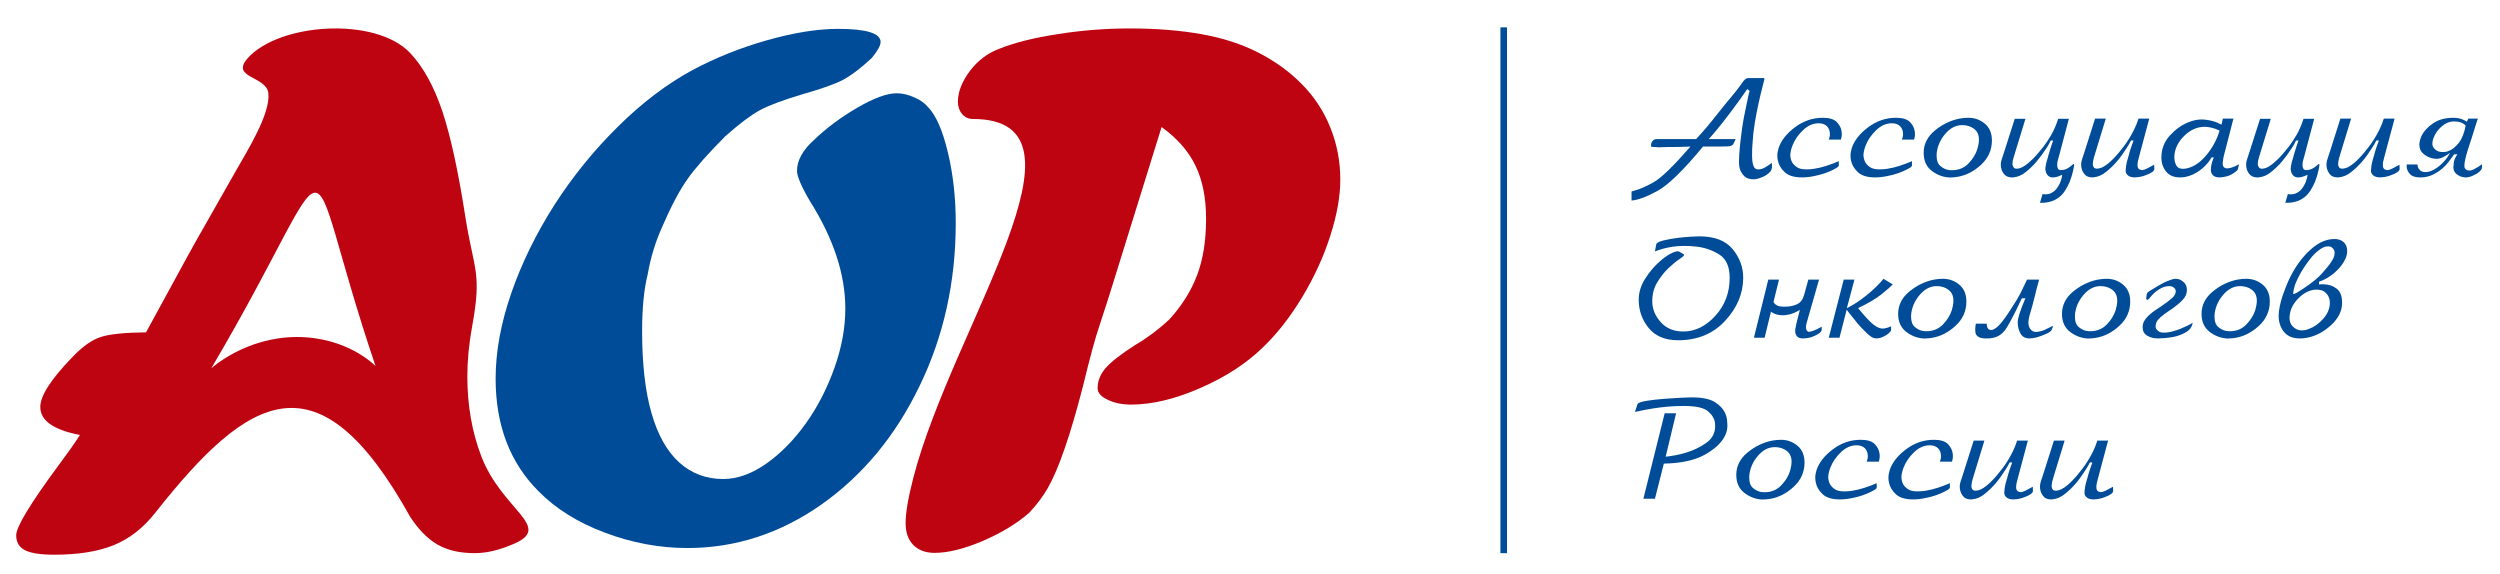
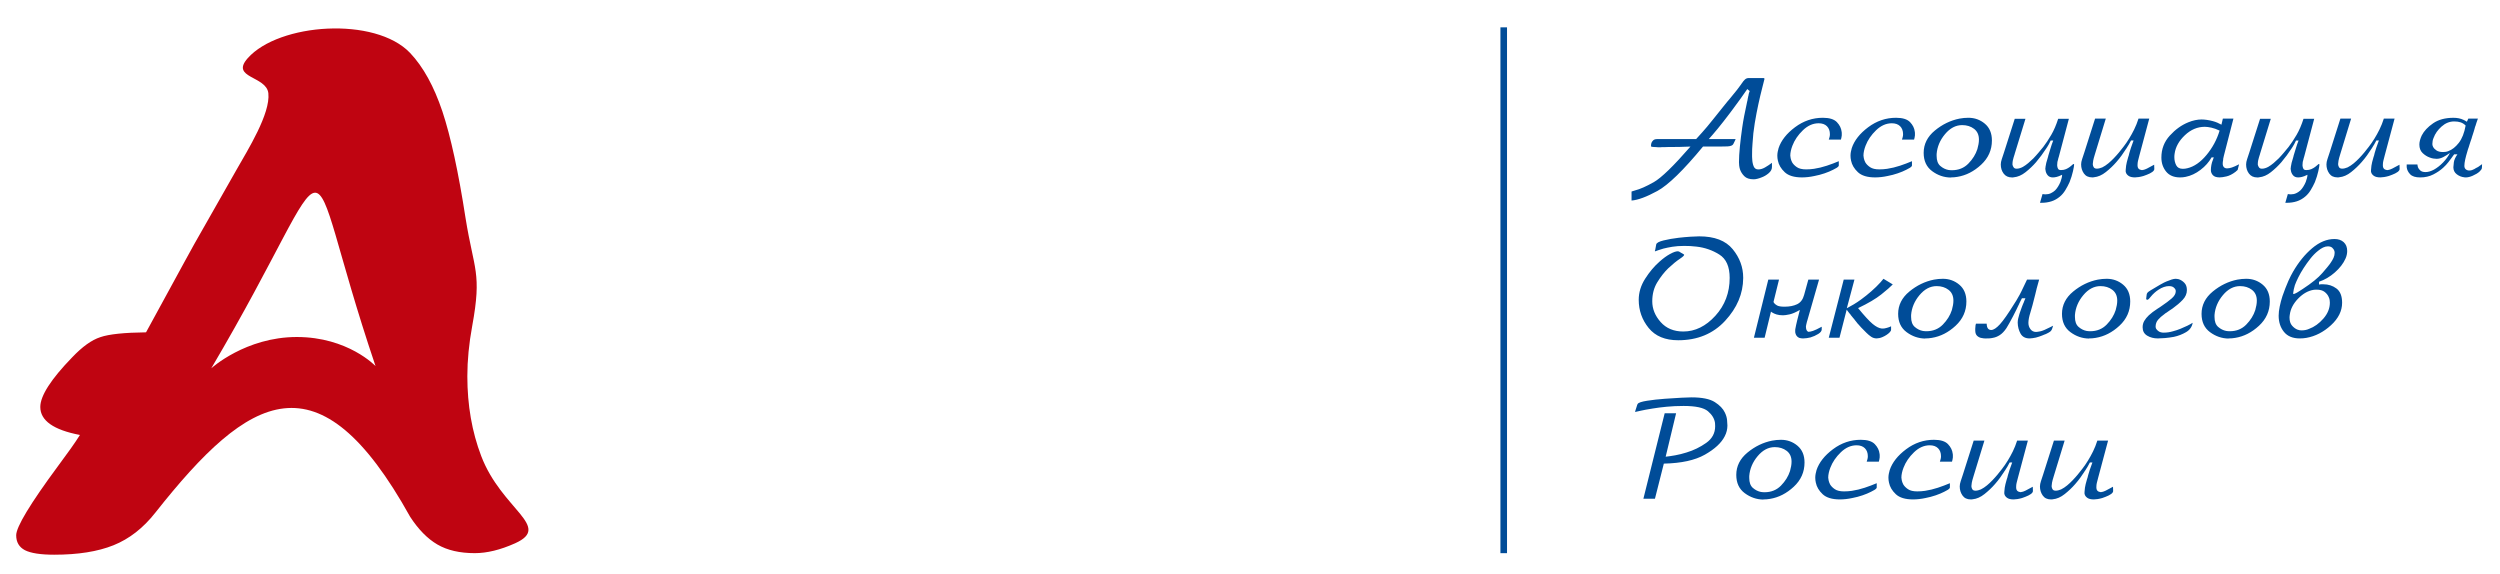
<svg xmlns="http://www.w3.org/2000/svg" version="1.1" id="_x2014_лой_1" x="0px" y="0px" viewBox="0 0 335.5 77" enable-background="new 0 0 335.5 77" xml:space="preserve">
  <g>
    <path fill-rule="evenodd" clip-rule="evenodd" fill="#004C98" d="M229.32,18.662h3.141c0.025,0,0.047,0,0.066,0   c0.019,0,0.041,0,0.066,0c0.025,0,0.051,0,0.076,0c0.025,0,0.044,0,0.057,0c0.025,0,0.047,0,0.066,0c0.019,0,0.035,0,0.047,0   c0.025,0,0.044,0,0.057,0c0.013,0,0.019,0.006,0.019,0.019c0,0.013-0.016,0.054-0.047,0.123c-0.032,0.069-0.117,0.243-0.255,0.52   c-0.088,0.189-0.347,0.297-0.776,0.322c-0.429,0.025-1.526,0.031-3.292,0.019c-2.624,3.179-4.664,5.165-6.121,5.96   c-1.457,0.795-2.614,1.224-3.472,1.287v-0.946c0-0.012,0-0.028,0-0.047c0-0.019,0-0.035,0-0.047c0,0,0-0.003,0-0.009   c0-0.006,0-0.016,0-0.028c0-0.013,0-0.022,0-0.028c0-0.006,0-0.016,0-0.028c0,0,0-0.003,0-0.01c0-0.006,0-0.016,0-0.028   c0,0,0-0.003,0-0.009c0-0.006,0-0.016,0-0.028c0,0,0.025-0.01,0.076-0.028c0.05-0.019,0.183-0.06,0.397-0.123   c0.656-0.164,1.492-0.533,2.507-1.107c1.015-0.574,2.658-2.167,4.929-4.778c-0.656,0.025-1.129,0.041-1.419,0.047   c-0.29,0.006-0.549,0.009-0.776,0.009c-0.038,0-0.076,0-0.113,0c-0.038,0-0.076,0-0.114,0c-0.126,0-0.268,0-0.426,0   c-0.158,0-0.344,0.006-0.558,0.019c-0.063,0-0.129,0-0.199,0c-0.069,0-0.136,0-0.198,0c-0.063,0.013-0.126,0.019-0.189,0.019   c-0.063,0-0.126,0-0.189,0c-0.038,0-0.073,0-0.104,0c-0.031,0-0.06,0-0.085,0c-0.025,0-0.054-0.003-0.085-0.009   c-0.032-0.006-0.066-0.009-0.104-0.009c-0.076,0-0.145-0.003-0.208-0.01c-0.063-0.006-0.12-0.009-0.17-0.009   c-0.126,0-0.218-0.009-0.274-0.028c-0.057-0.019-0.085-0.06-0.085-0.123c0-0.05,0.003-0.11,0.01-0.18   c0.006-0.069,0.022-0.142,0.047-0.218c0.05-0.126,0.132-0.243,0.246-0.35c0.114-0.107,0.29-0.161,0.53-0.161h5.222   c0.29-0.315,0.555-0.609,0.795-0.88c0.24-0.271,0.467-0.533,0.681-0.785c0.038-0.05,0.079-0.101,0.123-0.151   c0.044-0.05,0.085-0.101,0.123-0.151c0.164-0.202,0.331-0.407,0.501-0.615c0.17-0.208,0.35-0.432,0.539-0.672   c0.404-0.505,0.71-0.886,0.918-1.145c0.208-0.259,0.394-0.489,0.558-0.69c0,0,0.003-0.003,0.009-0.01   c0.006-0.006,0.01-0.009,0.01-0.009c0.076-0.088,0.151-0.177,0.227-0.265c0.076-0.088,0.158-0.189,0.246-0.303   c0.29-0.353,0.539-0.659,0.747-0.917c0.208-0.259,0.394-0.508,0.558-0.748c0.025-0.038,0.047-0.072,0.066-0.104   c0.019-0.031,0.041-0.06,0.066-0.085c0.101-0.164,0.224-0.315,0.369-0.454c0.145-0.139,0.318-0.208,0.52-0.208h1.608   c0.025,0,0.047,0,0.066,0c0.019,0,0.035,0,0.047,0c0.101,0,0.186,0,0.255,0c0.069,0,0.11,0.019,0.123,0.057   c0.013,0.012,0.019,0.031,0.019,0.057s-0.006,0.05-0.019,0.076c-0.038,0.177-0.136,0.565-0.293,1.164   c-0.158,0.599-0.331,1.334-0.52,2.205c-0.164,0.757-0.322,1.586-0.473,2.488c-0.151,0.902-0.252,1.819-0.303,2.753   c-0.025,0.252-0.041,0.498-0.047,0.738c-0.006,0.24-0.01,0.479-0.01,0.719c0,0.101,0,0.205,0,0.312   c0,0.107,0.007,0.211,0.019,0.312c0.013,0.353,0.076,0.672,0.189,0.956c0.113,0.284,0.321,0.426,0.624,0.426   c0.29,0,0.59-0.088,0.899-0.265c0.309-0.177,0.621-0.385,0.937-0.624v0.567c0,0.303-0.148,0.58-0.445,0.833   c-0.296,0.252-0.621,0.442-0.974,0.568c-0.189,0.076-0.375,0.136-0.558,0.18c-0.183,0.044-0.344,0.066-0.482,0.066   c-0.555,0-0.972-0.139-1.249-0.416s-0.473-0.587-0.587-0.927c-0.05-0.164-0.085-0.331-0.104-0.501   c-0.019-0.17-0.028-0.318-0.028-0.444c0-0.58,0.041-1.284,0.123-2.11c0.082-0.826,0.186-1.674,0.312-2.545   c0.076-0.53,0.164-1.053,0.265-1.571c0.101-0.517,0.202-1.003,0.303-1.457c0.038-0.177,0.066-0.316,0.085-0.416   c0.019-0.101,0.041-0.189,0.066-0.265c0,0,0-0.003,0-0.01c0-0.006,0-0.009,0-0.009c0-0.025,0.003-0.057,0.01-0.095   c0.006-0.038,0.016-0.076,0.028-0.113c0.012-0.05,0.022-0.098,0.028-0.142c0.006-0.044,0.016-0.091,0.028-0.142   c0.013-0.025,0.022-0.05,0.028-0.076c0.007-0.025,0.01-0.057,0.01-0.095c0.013-0.076,0.032-0.155,0.057-0.237   c0.025-0.082,0.057-0.173,0.095-0.274l-0.322-0.265c-0.265,0.391-0.571,0.826-0.917,1.306c-0.347,0.479-0.703,0.965-1.069,1.457   c-0.063,0.088-0.129,0.177-0.199,0.265c-0.069,0.088-0.135,0.177-0.198,0.265c-0.542,0.719-1.066,1.388-1.571,2.006   C230.026,17.861,229.623,18.334,229.32,18.662L229.32,18.662z M247.049,18.738h-1.627c0.038-0.113,0.073-0.23,0.104-0.35   c0.031-0.12,0.047-0.243,0.047-0.369c0-0.454-0.132-0.814-0.397-1.079c-0.265-0.265-0.637-0.397-1.116-0.397   c-0.757,0-1.46,0.312-2.11,0.937c-0.649,0.625-1.119,1.315-1.409,2.072c-0.088,0.227-0.158,0.454-0.208,0.681   c-0.05,0.227-0.076,0.442-0.076,0.643c0,0.063,0.016,0.18,0.047,0.35c0.031,0.17,0.098,0.356,0.199,0.558   c0.139,0.24,0.353,0.457,0.643,0.653c0.29,0.196,0.7,0.293,1.23,0.293c0.177,0,0.353-0.006,0.53-0.019   c0.177-0.013,0.353-0.031,0.53-0.057c0.58-0.088,1.154-0.227,1.722-0.416c0.568-0.189,1.104-0.391,1.608-0.606v0.549   c0,0.025-0.003,0.051-0.009,0.076c-0.007,0.025-0.022,0.05-0.047,0.076c-0.05,0.063-0.132,0.129-0.246,0.199   c-0.113,0.069-0.271,0.155-0.473,0.255c-0.315,0.164-0.694,0.322-1.135,0.473c-0.441,0.151-0.896,0.271-1.362,0.359   c-0.29,0.063-0.577,0.111-0.861,0.142c-0.284,0.031-0.552,0.047-0.804,0.047c-1.047,0-1.82-0.233-2.318-0.7   c-0.498-0.466-0.804-0.984-0.918-1.551c-0.025-0.114-0.044-0.224-0.057-0.331c-0.012-0.107-0.019-0.218-0.019-0.331   c0-0.164,0.016-0.334,0.047-0.511c0.032-0.177,0.073-0.347,0.123-0.511c0.341-1.022,1.075-1.955,2.204-2.8   c1.129-0.845,2.375-1.268,3.737-1.268c0.883,0,1.51,0.196,1.883,0.587c0.372,0.391,0.583,0.82,0.634,1.287   c0.013,0.051,0.019,0.098,0.019,0.142c0,0.044,0,0.091,0,0.142c0,0.038,0,0.073,0,0.104c0,0.032,0,0.066,0,0.104   c-0.013,0.101-0.028,0.198-0.047,0.293C247.096,18.558,247.074,18.65,247.049,18.738L247.049,18.738z M256.869,18.738h-1.627   c0.038-0.113,0.072-0.23,0.104-0.35c0.031-0.12,0.047-0.243,0.047-0.369c0-0.454-0.132-0.814-0.397-1.079   c-0.265-0.265-0.637-0.397-1.116-0.397c-0.757,0-1.46,0.312-2.11,0.937c-0.649,0.625-1.119,1.315-1.409,2.072   c-0.088,0.227-0.158,0.454-0.208,0.681c-0.05,0.227-0.076,0.442-0.076,0.643c0,0.063,0.016,0.18,0.047,0.35   c0.032,0.17,0.098,0.356,0.199,0.558c0.139,0.24,0.353,0.457,0.644,0.653c0.29,0.196,0.7,0.293,1.23,0.293   c0.177,0,0.353-0.006,0.53-0.019c0.177-0.013,0.353-0.031,0.53-0.057c0.58-0.088,1.154-0.227,1.722-0.416   c0.568-0.189,1.104-0.391,1.608-0.606v0.549c0,0.025-0.003,0.051-0.009,0.076c-0.007,0.025-0.022,0.05-0.047,0.076   c-0.051,0.063-0.132,0.129-0.246,0.199c-0.113,0.069-0.271,0.155-0.473,0.255c-0.315,0.164-0.694,0.322-1.135,0.473   c-0.441,0.151-0.896,0.271-1.362,0.359c-0.29,0.063-0.577,0.111-0.861,0.142c-0.284,0.031-0.552,0.047-0.804,0.047   c-1.047,0-1.82-0.233-2.318-0.7c-0.498-0.466-0.804-0.984-0.918-1.551c-0.025-0.114-0.044-0.224-0.057-0.331   c-0.012-0.107-0.019-0.218-0.019-0.331c0-0.164,0.016-0.334,0.047-0.511c0.032-0.177,0.072-0.347,0.123-0.511   c0.341-1.022,1.075-1.955,2.204-2.8c1.129-0.845,2.375-1.268,3.737-1.268c0.883,0,1.511,0.196,1.883,0.587   c0.372,0.391,0.583,0.82,0.634,1.287c0.013,0.051,0.019,0.098,0.019,0.142c0,0.044,0,0.091,0,0.142c0,0.038,0,0.073,0,0.104   c0,0.032,0,0.066,0,0.104c-0.013,0.101-0.028,0.198-0.047,0.293C256.916,18.558,256.894,18.65,256.869,18.738L256.869,18.738z    M261.789,23.827c-0.908-0.013-1.741-0.299-2.498-0.861c-0.757-0.561-1.135-1.378-1.135-2.45c0-1.173,0.501-2.173,1.504-2.999   c1.003-0.826,2.103-1.359,3.302-1.599c0.202-0.038,0.401-0.066,0.596-0.085c0.196-0.019,0.394-0.028,0.596-0.028   c0.845,0,1.583,0.265,2.214,0.795c0.63,0.53,0.946,1.28,0.946,2.252c0,1.274-0.483,2.359-1.447,3.254   c-0.965,0.896-2.028,1.438-3.188,1.627c-0.151,0.025-0.299,0.044-0.445,0.057c-0.145,0.013-0.293,0.019-0.445,0.019V23.827   L261.789,23.827z M261.94,22.844c0.896,0,1.634-0.296,2.214-0.889c0.58-0.593,0.984-1.243,1.211-1.949   c0.063-0.227,0.113-0.444,0.151-0.653c0.038-0.208,0.057-0.413,0.057-0.615c0-0.631-0.218-1.113-0.653-1.447   c-0.435-0.334-0.968-0.501-1.599-0.501c-0.858,0-1.624,0.404-2.299,1.211c-0.675,0.807-1.05,1.697-1.126,2.668   c0,0.051,0,0.098,0,0.142c0,0.044,0,0.085,0,0.123c0,0.605,0.164,1.05,0.492,1.334c0.328,0.284,0.687,0.463,1.079,0.539   c0.088,0.013,0.17,0.022,0.246,0.028C261.789,22.84,261.864,22.844,261.94,22.844L261.94,22.844z M277.644,15.937l-1.343,5.071   c-0.012,0.038-0.025,0.079-0.038,0.123c-0.013,0.044-0.025,0.085-0.038,0.123c0,0.025-0.006,0.054-0.019,0.085   c-0.013,0.031-0.019,0.06-0.019,0.085c-0.038,0.101-0.066,0.205-0.085,0.312c-0.019,0.107-0.028,0.236-0.028,0.388   c0,0.038,0,0.076,0,0.114c0,0.038,0.007,0.076,0.019,0.113c0.013,0.114,0.05,0.221,0.114,0.322   c0.063,0.101,0.189,0.151,0.379,0.151c0.252,0,0.473-0.041,0.662-0.123c0.189-0.082,0.359-0.18,0.511-0.293   c0.126-0.088,0.23-0.174,0.312-0.255c0.082-0.082,0.142-0.129,0.18-0.142c0,0,0.003,0,0.01,0c0.006,0,0.009,0,0.009,0   s0.003,0,0.01,0c0.006,0,0.009,0,0.009,0c0.025,0.012,0.041,0.025,0.047,0.038c0.006,0.013,0.009,0.032,0.009,0.057   c0,0.126-0.05,0.416-0.151,0.871c-0.101,0.454-0.252,0.94-0.454,1.457c-0.164,0.366-0.353,0.725-0.568,1.079   c-0.215,0.353-0.46,0.643-0.738,0.871c-0.341,0.29-0.716,0.501-1.126,0.634c-0.41,0.132-0.861,0.199-1.353,0.199   c-0.013,0-0.028,0-0.047,0c-0.019,0-0.035,0-0.047,0c-0.013,0-0.028,0-0.047,0c-0.019,0-0.035,0-0.047,0l0.34-1.173   c0.076,0.013,0.148,0.022,0.218,0.028c0.069,0.006,0.135,0.01,0.199,0.01c0.252,0,0.486-0.05,0.7-0.151   c0.214-0.101,0.404-0.227,0.567-0.378c0.139-0.139,0.271-0.309,0.397-0.511c0.126-0.202,0.233-0.41,0.322-0.624   c0.063-0.177,0.117-0.347,0.161-0.511c0.044-0.164,0.066-0.315,0.066-0.454c-0.303,0.151-0.552,0.249-0.747,0.293   c-0.196,0.044-0.362,0.066-0.501,0.066c-0.303,0-0.536-0.101-0.7-0.303c-0.164-0.202-0.258-0.435-0.284-0.7   c0-0.025-0.003-0.044-0.009-0.057c-0.006-0.013-0.01-0.031-0.01-0.057c0-0.013,0-0.029,0-0.047c0-0.019,0-0.035,0-0.047   c0-0.013,0-0.028,0-0.047c0-0.019,0.007-0.035,0.019-0.047c0-0.013,0-0.028,0-0.047c0-0.019,0-0.035,0-0.047   c0.025-0.177,0.06-0.36,0.104-0.549c0.044-0.189,0.111-0.416,0.199-0.681c0.013-0.038,0.022-0.073,0.028-0.104   c0.007-0.032,0.016-0.06,0.028-0.085c0-0.012,0-0.019,0-0.019s0-0.006,0-0.019c0.013-0.051,0.029-0.104,0.047-0.161   c0.019-0.057,0.041-0.129,0.066-0.217c0.063-0.189,0.135-0.426,0.217-0.71c0.082-0.284,0.199-0.621,0.35-1.012h-0.34   c-0.088,0.201-0.173,0.372-0.255,0.511c-0.082,0.139-0.161,0.271-0.237,0.397c-0.012,0.013-0.025,0.029-0.038,0.047   c-0.013,0.019-0.025,0.041-0.038,0.066c-0.025,0.038-0.053,0.079-0.085,0.123c-0.031,0.044-0.06,0.085-0.085,0.123   c-0.126,0.202-0.297,0.448-0.511,0.738c-0.214,0.29-0.454,0.593-0.719,0.908c-0.416,0.479-0.883,0.924-1.4,1.334   c-0.517,0.41-1.047,0.64-1.589,0.691c-0.038,0.013-0.079,0.019-0.123,0.019s-0.085,0-0.123,0c-0.479,0-0.848-0.17-1.107-0.511   c-0.258-0.341-0.388-0.751-0.388-1.23c0-0.215,0.044-0.451,0.132-0.709c0.088-0.259,0.189-0.565,0.303-0.918l1.438-4.503h1.438   l-1.457,4.749c0,0.013-0.003,0.028-0.009,0.047c-0.006,0.019-0.01,0.035-0.01,0.047c-0.013,0.013-0.019,0.022-0.019,0.028   c0,0.006,0,0.009,0,0.009c-0.013,0.038-0.025,0.079-0.038,0.123c-0.013,0.044-0.031,0.104-0.057,0.18   c-0.038,0.126-0.073,0.262-0.104,0.407c-0.031,0.145-0.047,0.293-0.047,0.445c0,0.025,0,0.047,0,0.066c0,0.019,0,0.041,0,0.066   c0.025,0.126,0.079,0.246,0.161,0.36c0.082,0.113,0.211,0.17,0.388,0.17c0.139,0,0.281-0.022,0.426-0.066   c0.145-0.044,0.287-0.104,0.426-0.18c0.24-0.139,0.479-0.309,0.719-0.511c0.24-0.202,0.467-0.41,0.681-0.624   c0.126-0.126,0.246-0.255,0.359-0.388c0.113-0.132,0.221-0.255,0.322-0.369c0.101-0.126,0.205-0.252,0.312-0.378   c0.107-0.126,0.218-0.259,0.331-0.397c0.366-0.479,0.725-1.022,1.079-1.627c0.353-0.605,0.662-1.325,0.927-2.157H277.644   L277.644,15.937z M288.429,15.919l-1.362,5.09c0,0.025-0.003,0.047-0.01,0.066c-0.006,0.019-0.016,0.041-0.028,0.066l0,0   c0,0,0,0.006,0,0.019c-0.038,0.139-0.076,0.287-0.113,0.444c-0.038,0.158-0.057,0.331-0.057,0.52c0,0.038,0,0.079,0,0.123   c0,0.044,0.007,0.091,0.019,0.142c0.013,0.088,0.054,0.173,0.123,0.255c0.069,0.082,0.18,0.135,0.331,0.161   c0.025,0.013,0.054,0.019,0.085,0.019c0.032,0,0.054,0,0.066,0c0.013,0,0.025,0,0.038,0c0.013,0,0.025-0.006,0.038-0.019   c0.013,0,0.022,0,0.028,0c0.006,0,0.016,0,0.028,0c0.139-0.025,0.306-0.085,0.501-0.18c0.196-0.095,0.52-0.268,0.975-0.521   l0.019,0.587c0,0.025-0.006,0.054-0.019,0.085c-0.013,0.031-0.025,0.06-0.038,0.085c-0.101,0.151-0.284,0.29-0.549,0.416   c-0.265,0.126-0.548,0.24-0.851,0.34c-0.215,0.063-0.423,0.111-0.625,0.142c-0.202,0.031-0.372,0.047-0.511,0.047   c-0.391,0-0.684-0.073-0.88-0.218c-0.196-0.145-0.312-0.306-0.35-0.483c-0.012-0.025-0.019-0.047-0.019-0.066   c0-0.019,0-0.041,0-0.066c0-0.013,0-0.031,0-0.057c0-0.025,0-0.057,0-0.095c0-0.126,0.019-0.322,0.057-0.587   c0.038-0.265,0.126-0.631,0.265-1.098c0.013-0.05,0.025-0.091,0.038-0.123c0.012-0.031,0.025-0.066,0.038-0.104   c0-0.013,0-0.022,0-0.028c0-0.006,0.006-0.016,0.019-0.028c0-0.038,0.009-0.082,0.028-0.132c0.019-0.051,0.035-0.114,0.047-0.189   c0.051-0.177,0.12-0.404,0.208-0.681c0.089-0.278,0.208-0.612,0.359-1.003h-0.34c-0.114,0.214-0.211,0.394-0.293,0.539   c-0.082,0.145-0.167,0.281-0.255,0.407c0,0.013-0.006,0.025-0.019,0.038c-0.012,0.013-0.019,0.025-0.019,0.038   c-0.038,0.038-0.069,0.079-0.095,0.123c-0.025,0.044-0.05,0.085-0.076,0.123c-0.126,0.202-0.293,0.448-0.501,0.738   c-0.208,0.29-0.445,0.587-0.71,0.889c-0.416,0.479-0.886,0.927-1.41,1.343c-0.523,0.417-1.056,0.65-1.599,0.7   c-0.038,0.013-0.079,0.019-0.123,0.019c-0.044,0-0.085,0-0.123,0c-0.492,0-0.861-0.177-1.107-0.53   c-0.246-0.353-0.369-0.757-0.369-1.211c0-0.215,0.044-0.451,0.132-0.709c0.088-0.259,0.189-0.565,0.303-0.918l1.438-4.522h1.438   l-1.457,4.768c-0.126,0.404-0.205,0.697-0.236,0.88c-0.031,0.183-0.047,0.319-0.047,0.407c0,0.025,0,0.047,0,0.066   c0,0.019,0,0.041,0,0.066c0.012,0.126,0.057,0.246,0.132,0.36c0.076,0.113,0.215,0.17,0.416,0.17c0.113,0,0.23-0.016,0.35-0.047   c0.12-0.032,0.243-0.072,0.369-0.123c0.277-0.139,0.549-0.319,0.813-0.539c0.265-0.221,0.511-0.451,0.738-0.691   c0.126-0.126,0.243-0.252,0.35-0.378c0.107-0.126,0.211-0.246,0.312-0.36c0.164-0.202,0.372-0.464,0.624-0.785   c0.252-0.322,0.511-0.697,0.776-1.126c0.227-0.366,0.451-0.773,0.672-1.22c0.221-0.448,0.413-0.93,0.577-1.448H288.429   L288.429,15.919z M299.725,15.919l-1.305,5.071c0,0.025-0.003,0.054-0.01,0.085c-0.006,0.031-0.016,0.06-0.028,0.085   c-0.013,0.05-0.022,0.101-0.028,0.151c-0.006,0.05-0.009,0.101-0.009,0.151c-0.025,0.101-0.041,0.195-0.047,0.284   c-0.006,0.088-0.009,0.164-0.009,0.227c0,0.189,0.05,0.341,0.151,0.454c0.101,0.114,0.246,0.17,0.435,0.17   c0.189,0,0.407-0.041,0.653-0.123c0.246-0.082,0.564-0.224,0.955-0.426l-0.189,0.757c-0.051,0.051-0.101,0.095-0.151,0.132   c-0.05,0.038-0.101,0.082-0.151,0.133c-0.417,0.315-0.817,0.517-1.202,0.606c-0.385,0.088-0.691,0.132-0.918,0.132   c-0.416,0-0.716-0.098-0.899-0.293c-0.183-0.196-0.274-0.426-0.274-0.69c0-0.215,0.022-0.442,0.066-0.681   c0.044-0.24,0.117-0.479,0.218-0.719c0.013-0.05,0.028-0.101,0.047-0.151c0.019-0.051,0.041-0.101,0.066-0.151h-0.303   c-0.353,0.631-0.848,1.189-1.485,1.675c-0.637,0.486-1.303,0.798-1.996,0.937c-0.126,0.025-0.249,0.044-0.369,0.057   c-0.12,0.013-0.243,0.019-0.369,0.019c-0.832,0-1.46-0.262-1.883-0.785c-0.423-0.524-0.634-1.151-0.634-1.883   c0-1.135,0.375-2.116,1.126-2.942c0.751-0.826,1.58-1.422,2.488-1.788c0.303-0.126,0.605-0.221,0.908-0.284   c0.303-0.063,0.593-0.095,0.87-0.095c0.215,0,0.454,0.019,0.719,0.057c0.265,0.038,0.536,0.095,0.813,0.17   c0.189,0.05,0.382,0.117,0.577,0.199c0.195,0.082,0.382,0.174,0.558,0.274l0.189-0.814H299.725L299.725,15.919z M297.871,17.527   c-0.391-0.189-0.76-0.322-1.107-0.397c-0.347-0.076-0.64-0.113-0.88-0.113c-0.984,0-1.873,0.375-2.668,1.126   c-0.795,0.751-1.255,1.574-1.381,2.469c-0.013,0.076-0.022,0.148-0.028,0.218c-0.006,0.069-0.009,0.142-0.009,0.217   c0,0.013,0,0.022,0,0.029c0,0.006,0,0.016,0,0.028c0,0.391,0.082,0.747,0.246,1.069c0.164,0.322,0.461,0.482,0.889,0.482   c0.101,0,0.202-0.006,0.303-0.019c0.101-0.012,0.202-0.031,0.303-0.057c0.908-0.214,1.766-0.807,2.573-1.778   C296.918,19.829,297.505,18.738,297.871,17.527z" />
    <path fill-rule="evenodd" clip-rule="evenodd" fill="#004C98" d="M310.567,15.937l-1.343,5.071   c-0.012,0.038-0.025,0.079-0.038,0.123c-0.013,0.044-0.025,0.085-0.038,0.123c0,0.025-0.006,0.054-0.019,0.085   c-0.013,0.031-0.019,0.06-0.019,0.085c-0.038,0.101-0.066,0.205-0.085,0.312c-0.019,0.107-0.028,0.236-0.028,0.388   c0,0.038,0,0.076,0,0.114c0,0.038,0.007,0.076,0.019,0.113c0.013,0.114,0.05,0.221,0.114,0.322   c0.063,0.101,0.189,0.151,0.378,0.151c0.252,0,0.473-0.041,0.662-0.123c0.189-0.082,0.359-0.18,0.511-0.293   c0.126-0.088,0.23-0.174,0.312-0.255c0.082-0.082,0.142-0.129,0.18-0.142c0,0,0.003,0,0.01,0c0.006,0,0.009,0,0.009,0   s0.003,0,0.01,0c0.006,0,0.009,0,0.009,0c0.025,0.012,0.041,0.025,0.047,0.038c0.006,0.013,0.009,0.032,0.009,0.057   c0,0.126-0.05,0.416-0.151,0.871c-0.101,0.454-0.252,0.94-0.454,1.457c-0.164,0.366-0.353,0.725-0.568,1.079   c-0.215,0.353-0.46,0.643-0.738,0.871c-0.341,0.29-0.716,0.501-1.126,0.634c-0.41,0.132-0.861,0.199-1.353,0.199   c-0.012,0-0.028,0-0.047,0c-0.019,0-0.035,0-0.047,0c-0.013,0-0.028,0-0.047,0s-0.035,0-0.047,0l0.34-1.173   c0.076,0.013,0.148,0.022,0.218,0.028c0.069,0.006,0.135,0.01,0.199,0.01c0.252,0,0.486-0.05,0.7-0.151   c0.214-0.101,0.404-0.227,0.568-0.378c0.139-0.139,0.271-0.309,0.397-0.511c0.126-0.202,0.233-0.41,0.322-0.624   c0.063-0.177,0.117-0.347,0.161-0.511c0.044-0.164,0.066-0.315,0.066-0.454c-0.303,0.151-0.552,0.249-0.747,0.293   c-0.196,0.044-0.363,0.066-0.501,0.066c-0.303,0-0.536-0.101-0.7-0.303c-0.164-0.202-0.259-0.435-0.284-0.7   c0-0.025-0.003-0.044-0.009-0.057c-0.006-0.013-0.01-0.031-0.01-0.057c0-0.013,0-0.029,0-0.047c0-0.019,0-0.035,0-0.047   c0-0.013,0-0.028,0-0.047c0-0.019,0.007-0.035,0.019-0.047c0-0.013,0-0.028,0-0.047c0-0.019,0-0.035,0-0.047   c0.025-0.177,0.06-0.36,0.104-0.549c0.044-0.189,0.111-0.416,0.199-0.681c0.013-0.038,0.022-0.073,0.028-0.104   c0.007-0.032,0.016-0.06,0.028-0.085c0-0.012,0-0.019,0-0.019s0-0.006,0-0.019c0.013-0.051,0.029-0.104,0.047-0.161   c0.019-0.057,0.041-0.129,0.066-0.217c0.063-0.189,0.135-0.426,0.217-0.71c0.082-0.284,0.199-0.621,0.35-1.012h-0.34   c-0.089,0.201-0.173,0.372-0.255,0.511c-0.082,0.139-0.161,0.271-0.237,0.397c-0.012,0.013-0.025,0.029-0.038,0.047   c-0.013,0.019-0.025,0.041-0.038,0.066c-0.025,0.038-0.054,0.079-0.085,0.123c-0.031,0.044-0.06,0.085-0.085,0.123   c-0.126,0.202-0.297,0.448-0.511,0.738c-0.214,0.29-0.454,0.593-0.719,0.908c-0.416,0.479-0.883,0.924-1.4,1.334   c-0.517,0.41-1.047,0.64-1.589,0.691c-0.038,0.013-0.079,0.019-0.123,0.019s-0.085,0-0.123,0c-0.479,0-0.848-0.17-1.107-0.511   c-0.259-0.341-0.388-0.751-0.388-1.23c0-0.215,0.044-0.451,0.132-0.709c0.088-0.259,0.189-0.565,0.303-0.918l1.438-4.503h1.438   l-1.457,4.749c0,0.013-0.003,0.028-0.009,0.047c-0.006,0.019-0.01,0.035-0.01,0.047c-0.013,0.013-0.019,0.022-0.019,0.028   c0,0.006,0,0.009,0,0.009c-0.013,0.038-0.025,0.079-0.038,0.123c-0.012,0.044-0.031,0.104-0.057,0.18   c-0.038,0.126-0.073,0.262-0.104,0.407c-0.031,0.145-0.047,0.293-0.047,0.445c0,0.025,0,0.047,0,0.066c0,0.019,0,0.041,0,0.066   c0.025,0.126,0.079,0.246,0.161,0.36c0.082,0.113,0.211,0.17,0.388,0.17c0.139,0,0.281-0.022,0.426-0.066   c0.145-0.044,0.287-0.104,0.426-0.18c0.24-0.139,0.479-0.309,0.719-0.511c0.24-0.202,0.467-0.41,0.681-0.624   c0.126-0.126,0.246-0.255,0.359-0.388c0.113-0.132,0.221-0.255,0.322-0.369c0.101-0.126,0.205-0.252,0.312-0.378   c0.107-0.126,0.218-0.259,0.331-0.397c0.366-0.479,0.725-1.022,1.079-1.627c0.353-0.605,0.662-1.325,0.927-2.157H310.567   L310.567,15.937z M321.352,15.919l-1.362,5.09c0,0.025-0.003,0.047-0.01,0.066c-0.006,0.019-0.016,0.041-0.028,0.066l0,0   c0,0,0,0.006,0,0.019c-0.038,0.139-0.076,0.287-0.113,0.444c-0.038,0.158-0.057,0.331-0.057,0.52c0,0.038,0,0.079,0,0.123   c0,0.044,0.007,0.091,0.019,0.142c0.013,0.088,0.053,0.173,0.123,0.255c0.069,0.082,0.18,0.135,0.331,0.161   c0.025,0.013,0.053,0.019,0.085,0.019c0.032,0,0.054,0,0.066,0c0.013,0,0.025,0,0.038,0c0.012,0,0.025-0.006,0.038-0.019   c0.013,0,0.022,0,0.028,0c0.006,0,0.016,0,0.028,0c0.139-0.025,0.306-0.085,0.501-0.18c0.196-0.095,0.52-0.268,0.974-0.521   l0.019,0.587c0,0.025-0.006,0.054-0.019,0.085c-0.013,0.031-0.025,0.06-0.038,0.085c-0.101,0.151-0.284,0.29-0.549,0.416   c-0.265,0.126-0.548,0.24-0.851,0.34c-0.215,0.063-0.423,0.111-0.625,0.142c-0.202,0.031-0.372,0.047-0.511,0.047   c-0.391,0-0.684-0.073-0.88-0.218c-0.196-0.145-0.312-0.306-0.35-0.483c-0.012-0.025-0.019-0.047-0.019-0.066   c0-0.019,0-0.041,0-0.066c0-0.013,0-0.031,0-0.057c0-0.025,0-0.057,0-0.095c0-0.126,0.019-0.322,0.057-0.587   c0.038-0.265,0.126-0.631,0.265-1.098c0.013-0.05,0.025-0.091,0.038-0.123c0.013-0.031,0.025-0.066,0.038-0.104   c0-0.013,0-0.022,0-0.028c0-0.006,0.006-0.016,0.019-0.028c0-0.038,0.009-0.082,0.028-0.132c0.019-0.051,0.035-0.114,0.047-0.189   c0.05-0.177,0.12-0.404,0.208-0.681c0.089-0.278,0.208-0.612,0.36-1.003h-0.341c-0.114,0.214-0.211,0.394-0.293,0.539   c-0.082,0.145-0.167,0.281-0.255,0.407c0,0.013-0.006,0.025-0.019,0.038c-0.012,0.013-0.019,0.025-0.019,0.038   c-0.038,0.038-0.069,0.079-0.095,0.123c-0.025,0.044-0.051,0.085-0.076,0.123c-0.126,0.202-0.293,0.448-0.501,0.738   c-0.208,0.29-0.445,0.587-0.71,0.889c-0.416,0.479-0.886,0.927-1.41,1.343c-0.523,0.417-1.056,0.65-1.599,0.7   c-0.038,0.013-0.079,0.019-0.123,0.019c-0.044,0-0.085,0-0.123,0c-0.492,0-0.861-0.177-1.107-0.53   c-0.246-0.353-0.369-0.757-0.369-1.211c0-0.215,0.044-0.451,0.132-0.709c0.088-0.259,0.189-0.565,0.303-0.918l1.438-4.522h1.438   l-1.457,4.768c-0.126,0.404-0.205,0.697-0.236,0.88c-0.031,0.183-0.047,0.319-0.047,0.407c0,0.025,0,0.047,0,0.066   c0,0.019,0,0.041,0,0.066c0.012,0.126,0.057,0.246,0.132,0.36c0.076,0.113,0.215,0.17,0.416,0.17c0.113,0,0.23-0.016,0.35-0.047   c0.12-0.032,0.243-0.072,0.369-0.123c0.277-0.139,0.549-0.319,0.814-0.539c0.265-0.221,0.511-0.451,0.738-0.691   c0.126-0.126,0.243-0.252,0.35-0.378c0.107-0.126,0.211-0.246,0.312-0.36c0.164-0.202,0.372-0.464,0.624-0.785   c0.252-0.322,0.511-0.697,0.776-1.126c0.227-0.366,0.451-0.773,0.672-1.22c0.22-0.448,0.413-0.93,0.577-1.448H321.352   L321.352,15.919z M331.247,15.919h1.287c-0.076,0.214-0.139,0.394-0.189,0.539c-0.05,0.145-0.094,0.287-0.132,0.426   c-0.013,0.025-0.022,0.047-0.028,0.066c-0.006,0.019-0.016,0.041-0.028,0.066c-0.025,0.088-0.05,0.183-0.076,0.284   c-0.025,0.101-0.057,0.208-0.095,0.322c-0.063,0.189-0.113,0.347-0.151,0.473c-0.038,0.126-0.076,0.24-0.113,0.341   c0,0.013,0,0.019,0,0.019s0,0.006,0,0.019c-0.025,0.076-0.054,0.158-0.085,0.246c-0.032,0.088-0.066,0.189-0.104,0.303   c-0.038,0.114-0.076,0.23-0.113,0.35c-0.038,0.12-0.076,0.243-0.114,0.369c-0.038,0.101-0.073,0.199-0.104,0.293   c-0.031,0.095-0.06,0.192-0.085,0.293c-0.114,0.366-0.208,0.719-0.284,1.06c-0.076,0.34-0.114,0.631-0.114,0.87   c0,0.202,0.063,0.356,0.189,0.464c0.126,0.107,0.284,0.161,0.473,0.161c0.126,0,0.246-0.019,0.36-0.057   c0.113-0.038,0.214-0.082,0.303-0.132c0.025-0.013,0.047-0.025,0.066-0.038c0.019-0.012,0.035-0.025,0.047-0.038   c0.013-0.013,0.025-0.019,0.038-0.019c0.013,0,0.025-0.006,0.038-0.019c0,0,0.003,0,0.009,0c0.007,0,0.016-0.006,0.028-0.019   c0.013,0,0.025-0.006,0.038-0.019c0.013-0.013,0.031-0.025,0.057-0.038c0.038-0.013,0.066-0.025,0.085-0.038   c0.019-0.013,0.041-0.025,0.066-0.038c0.013,0,0.022-0.003,0.028-0.009c0.007-0.007,0.01-0.01,0.01-0.01   c0.038-0.025,0.076-0.051,0.113-0.076c0.038-0.025,0.089-0.063,0.151-0.113c0.025-0.013,0.047-0.025,0.066-0.038   c0.019-0.012,0.035-0.025,0.047-0.038c0,0,0.003-0.003,0.009-0.01c0.006-0.006,0.016-0.009,0.028-0.009   c0.013-0.012,0.031-0.028,0.057-0.047c0.025-0.019,0.05-0.041,0.076-0.066c0,0.025-0.003,0.047-0.009,0.066   c-0.006,0.019-0.009,0.041-0.009,0.066c0,0.012,0,0.025,0,0.038c0,0.013,0,0.025,0,0.038c0,0.038,0,0.082,0,0.132   c0,0.05-0.007,0.126-0.019,0.227c-0.013,0.063-0.044,0.129-0.095,0.199c-0.051,0.069-0.113,0.142-0.189,0.218   c-0.114,0.113-0.255,0.221-0.426,0.321c-0.17,0.101-0.344,0.189-0.52,0.265c-0.164,0.076-0.328,0.132-0.492,0.17   c-0.164,0.038-0.303,0.057-0.416,0.057c-0.038,0-0.076,0-0.113,0c-0.038,0-0.076-0.006-0.114-0.019   c-0.366-0.038-0.7-0.174-1.003-0.407c-0.303-0.233-0.454-0.546-0.454-0.937c0-0.126,0.022-0.35,0.066-0.672   c0.044-0.322,0.205-0.678,0.482-1.069h-0.435c-0.063,0.076-0.113,0.142-0.151,0.199c-0.038,0.057-0.076,0.11-0.113,0.161l0,0l0,0   c-0.025,0.038-0.05,0.073-0.076,0.104c-0.025,0.032-0.05,0.066-0.076,0.104c-0.076,0.101-0.202,0.268-0.379,0.501   c-0.177,0.233-0.404,0.476-0.681,0.729c-0.353,0.328-0.792,0.628-1.315,0.899c-0.524,0.271-1.113,0.407-1.769,0.407   c-0.631,0-1.082-0.142-1.353-0.426c-0.271-0.284-0.426-0.602-0.464-0.956c0-0.025,0-0.057,0-0.095c0-0.038,0-0.069,0-0.094   s0-0.054,0-0.085c0-0.031,0-0.06,0-0.085h1.438c0,0.05,0.009,0.11,0.028,0.18c0.019,0.069,0.035,0.135,0.047,0.199   c0.063,0.164,0.173,0.312,0.331,0.444c0.158,0.133,0.388,0.199,0.69,0.199c0.177,0,0.359-0.028,0.549-0.085   c0.189-0.057,0.378-0.135,0.568-0.236c0.429-0.24,0.839-0.561,1.23-0.965c0.391-0.404,0.7-0.833,0.927-1.287   c-0.29,0.214-0.587,0.4-0.889,0.558c-0.303,0.158-0.605,0.236-0.908,0.236c-0.126,0-0.268-0.013-0.426-0.038   c-0.158-0.025-0.319-0.069-0.482-0.132c-0.353-0.126-0.675-0.328-0.965-0.605c-0.29-0.278-0.435-0.656-0.435-1.135   c0-0.189,0.028-0.388,0.085-0.596c0.057-0.208,0.135-0.42,0.236-0.634c0.303-0.593,0.81-1.135,1.523-1.627   c0.713-0.492,1.624-0.738,2.734-0.738c0.252,0,0.489,0.022,0.71,0.066c0.221,0.044,0.438,0.116,0.653,0.217   c0.076,0.038,0.148,0.076,0.218,0.114c0.069,0.038,0.142,0.082,0.218,0.132L331.247,15.919L331.247,15.919z M330.888,16.846   c-0.202-0.202-0.426-0.344-0.672-0.426c-0.246-0.082-0.533-0.123-0.861-0.123c-0.618,0-1.183,0.227-1.693,0.681   c-0.511,0.454-0.867,0.959-1.069,1.514c-0.063,0.139-0.107,0.278-0.132,0.417c-0.025,0.139-0.038,0.278-0.038,0.416   c0,0.05,0.006,0.111,0.019,0.18c0.013,0.069,0.038,0.136,0.076,0.199c0.088,0.177,0.24,0.338,0.454,0.483   c0.214,0.145,0.511,0.218,0.889,0.218c0.113,0,0.233-0.009,0.359-0.028c0.126-0.019,0.246-0.054,0.359-0.104   c0.492-0.177,0.956-0.543,1.391-1.098C330.405,18.618,330.711,17.842,330.888,16.846L330.888,16.846z M222.13,33.534l0.132-0.719   c0.038-0.215,0.366-0.397,0.984-0.549c0.618-0.151,1.299-0.271,2.044-0.359c0.555-0.063,1.088-0.11,1.599-0.142   c0.511-0.031,0.893-0.047,1.145-0.047c2.056,0,3.554,0.574,4.493,1.722c0.94,1.148,1.41,2.422,1.41,3.822c0,0.012,0,0.022,0,0.028   s0,0.016,0,0.028c-0.013,2.094-0.823,4.008-2.431,5.742c-1.608,1.735-3.706,2.602-6.291,2.602c-1.753,0-3.075-0.549-3.964-1.646   c-0.889-1.097-1.334-2.359-1.334-3.784c0-0.984,0.29-1.93,0.87-2.838c0.58-0.908,1.223-1.671,1.93-2.289   c0.479-0.429,0.943-0.767,1.391-1.013c0.448-0.246,0.798-0.369,1.05-0.369c0.038,0,0.076,0.006,0.113,0.019   c0.038,0.013,0.069,0.025,0.095,0.038c0.025,0.013,0.051,0.028,0.076,0.047c0.025,0.019,0.051,0.035,0.076,0.047l0.454,0.265   c0.126,0.076-0.044,0.268-0.511,0.577c-0.467,0.309-0.997,0.741-1.589,1.296c-0.53,0.517-1.019,1.142-1.466,1.873   c-0.448,0.732-0.672,1.583-0.672,2.554c0,1.009,0.375,1.936,1.126,2.781c0.75,0.845,1.763,1.268,3.037,1.268   c1.589,0,3.024-0.703,4.304-2.109c1.281-1.407,1.921-3.1,1.921-5.081c0-1.514-0.463-2.561-1.391-3.141   c-0.927-0.58-1.946-0.933-3.056-1.06c-0.29-0.038-0.574-0.063-0.851-0.076c-0.277-0.013-0.549-0.019-0.814-0.019   c-0.593,0-1.119,0.038-1.58,0.114c-0.46,0.076-0.861,0.158-1.202,0.246c-0.277,0.076-0.508,0.148-0.691,0.217   c-0.183,0.069-0.312,0.117-0.388,0.142c0,0-0.003,0-0.01,0c-0.006,0-0.009,0-0.009,0c-0.013,0-0.022,0-0.028,0   c-0.007,0-0.01,0-0.01,0l0,0c0,0,0-0.006,0-0.019l0,0l0,0l0,0c0,0,0-0.006,0-0.019c0-0.013,0-0.022,0-0.028   c0-0.006,0-0.016,0-0.028c0.013-0.012,0.022-0.025,0.028-0.038C222.127,33.578,222.13,33.559,222.13,33.534L222.13,33.534z    M238.743,37.526l-0.738,2.99c0.012,0.012,0.022,0.028,0.028,0.047c0.006,0.019,0.009,0.035,0.009,0.047   c0.088,0.139,0.233,0.265,0.435,0.378c0.202,0.114,0.536,0.17,1.003,0.17c0.669,0,1.233-0.11,1.693-0.331   c0.461-0.221,0.773-0.634,0.937-1.239l0.568-2.062h1.438l-1.514,5.279c-0.013,0.05-0.028,0.107-0.047,0.17   c-0.019,0.063-0.041,0.132-0.066,0.208c0,0.013,0,0.025,0,0.038c0,0.012-0.006,0.025-0.019,0.038   c-0.025,0.114-0.05,0.224-0.076,0.331c-0.025,0.107-0.038,0.18-0.038,0.218c0,0.189,0.022,0.337,0.066,0.445   c0.044,0.107,0.098,0.18,0.161,0.217c0.025,0.025,0.047,0.041,0.066,0.047c0.019,0.006,0.041,0.01,0.066,0.01   c0.139,0,0.334-0.041,0.587-0.123c0.252-0.082,0.643-0.268,1.173-0.558v0.359c0,0.214-0.158,0.419-0.473,0.615   c-0.315,0.196-0.662,0.35-1.041,0.464c-0.164,0.038-0.328,0.069-0.492,0.094c-0.164,0.025-0.315,0.038-0.454,0.038   c0,0-0.003,0-0.01,0c-0.006,0-0.009,0-0.009,0c-0.063,0-0.139-0.003-0.227-0.01c-0.088-0.006-0.177-0.022-0.265-0.047   c-0.113-0.038-0.224-0.107-0.331-0.208c-0.107-0.101-0.186-0.252-0.236-0.454c0-0.025-0.003-0.051-0.009-0.076   c-0.007-0.025-0.01-0.05-0.01-0.076c0-0.025,0-0.05,0-0.076c0-0.025,0-0.05,0-0.076c0-0.025,0-0.047,0-0.066   c0-0.019,0-0.041,0-0.066s0.003-0.047,0.01-0.066c0.006-0.019,0.009-0.041,0.009-0.066c0.013-0.05,0.028-0.129,0.047-0.237   c0.019-0.107,0.041-0.217,0.066-0.331c0-0.012,0.003-0.025,0.01-0.038c0.006-0.013,0.009-0.025,0.009-0.038   c0.025-0.101,0.047-0.195,0.066-0.284c0.019-0.088,0.035-0.158,0.047-0.208l0.359-1.4c-0.543,0.315-1.003,0.514-1.381,0.596   c-0.378,0.082-0.668,0.123-0.87,0.123c-0.353,0-0.647-0.038-0.88-0.114c-0.233-0.076-0.419-0.158-0.558-0.246   c-0.038-0.025-0.073-0.047-0.104-0.066c-0.032-0.019-0.06-0.041-0.085-0.066l-0.851,3.5h-1.438l1.93-7.796H238.743L238.743,37.526z    M248.865,37.526l-1.022,3.841c0.29-0.151,0.599-0.325,0.927-0.52c0.328-0.196,0.656-0.413,0.984-0.653   c0.467-0.34,0.927-0.709,1.381-1.107c0.454-0.397,0.864-0.798,1.23-1.201c0.063-0.076,0.129-0.154,0.198-0.237   c0.07-0.082,0.136-0.161,0.199-0.236l1.249,0.757c-0.303,0.315-0.817,0.763-1.542,1.343c-0.725,0.58-1.763,1.192-3.113,1.835   c0.845,1.034,1.495,1.741,1.949,2.119c0.454,0.379,0.864,0.587,1.23,0.624c0.038,0,0.069,0,0.095,0c0.025,0,0.05,0,0.076,0   c0.063,0,0.132-0.006,0.208-0.019c0.076-0.013,0.158-0.032,0.246-0.057c0.076-0.012,0.151-0.035,0.227-0.066   c0.076-0.032,0.151-0.06,0.227-0.085c0.025-0.013,0.054-0.025,0.085-0.038c0.032-0.013,0.06-0.025,0.085-0.038v0.454   c0,0.063-0.019,0.126-0.057,0.189c-0.038,0.063-0.095,0.132-0.17,0.208c-0.101,0.101-0.233,0.205-0.397,0.312   c-0.164,0.107-0.334,0.199-0.511,0.274c-0.139,0.063-0.281,0.111-0.426,0.142c-0.145,0.031-0.268,0.047-0.369,0.047   c-0.278,0-0.526-0.076-0.747-0.227c-0.221-0.151-0.426-0.322-0.615-0.511c-0.025-0.025-0.047-0.047-0.066-0.066   c-0.019-0.019-0.041-0.041-0.066-0.066c-0.252-0.252-0.451-0.454-0.596-0.605c-0.145-0.151-0.274-0.296-0.388-0.435   c-0.012-0.012-0.025-0.025-0.038-0.038c-0.013-0.013-0.025-0.025-0.038-0.038c-0.05-0.063-0.104-0.132-0.161-0.208   c-0.057-0.076-0.123-0.158-0.199-0.246c-0.05-0.076-0.095-0.135-0.132-0.18c-0.038-0.044-0.076-0.085-0.114-0.123   c-0.025-0.025-0.047-0.054-0.066-0.085c-0.019-0.032-0.047-0.066-0.085-0.104c-0.025-0.038-0.054-0.073-0.085-0.104   c-0.031-0.032-0.06-0.066-0.085-0.104l0,0c0,0,0-0.006,0-0.019c-0.076-0.089-0.158-0.186-0.246-0.293   c-0.089-0.107-0.189-0.243-0.303-0.407l-0.965,3.765h-1.438l2.005-7.796H248.865L248.865,37.526z M258.364,45.435   c-0.908-0.013-1.741-0.299-2.498-0.861c-0.757-0.561-1.135-1.378-1.135-2.45c0-1.173,0.501-2.173,1.504-2.999   c1.003-0.826,2.103-1.359,3.302-1.599c0.202-0.038,0.401-0.066,0.596-0.085c0.195-0.019,0.394-0.028,0.596-0.028   c0.845,0,1.583,0.265,2.214,0.795c0.631,0.53,0.946,1.28,0.946,2.252c0,1.274-0.483,2.359-1.447,3.254   c-0.965,0.896-2.028,1.438-3.188,1.627c-0.151,0.025-0.299,0.044-0.444,0.057c-0.145,0.012-0.293,0.019-0.445,0.019V45.435   L258.364,45.435z M258.515,44.451c0.896,0,1.634-0.297,2.214-0.89c0.58-0.593,0.984-1.242,1.211-1.949   c0.063-0.227,0.113-0.444,0.151-0.653c0.038-0.208,0.057-0.413,0.057-0.615c0-0.631-0.218-1.113-0.653-1.447   c-0.435-0.334-0.968-0.501-1.599-0.501c-0.858,0-1.624,0.404-2.299,1.211c-0.675,0.807-1.05,1.697-1.126,2.668   c0,0.05,0,0.098,0,0.142c0,0.044,0,0.085,0,0.123c0,0.605,0.164,1.05,0.492,1.334c0.328,0.284,0.687,0.464,1.079,0.539   c0.088,0.013,0.17,0.022,0.246,0.028C258.364,44.448,258.439,44.451,258.515,44.451z" />
    <path fill-rule="evenodd" clip-rule="evenodd" fill="#004C98" d="M272.025,37.526h1.627c-0.076,0.265-0.139,0.492-0.189,0.681   c-0.051,0.189-0.101,0.372-0.151,0.549c0,0.013-0.003,0.028-0.01,0.047c-0.006,0.019-0.009,0.035-0.009,0.047   c-0.025,0.101-0.05,0.202-0.076,0.303c-0.025,0.101-0.05,0.208-0.076,0.322c-0.29,1.173-0.514,2.005-0.672,2.497   c-0.158,0.492-0.243,0.921-0.255,1.287c0,0.013,0,0.028,0,0.047s0,0.035,0,0.047c0,0.303,0.092,0.577,0.274,0.823   c0.183,0.246,0.432,0.369,0.747,0.369c0.113,0,0.309-0.028,0.587-0.085c0.277-0.057,0.719-0.243,1.324-0.558   c0.05-0.025,0.095-0.047,0.132-0.066c0.038-0.019,0.069-0.035,0.095-0.047c0.025-0.012,0.047-0.025,0.066-0.038   c0.019-0.013,0.047-0.025,0.085-0.038l-0.113,0.36c-0.063,0.202-0.167,0.353-0.312,0.454c-0.145,0.101-0.306,0.189-0.482,0.265   c-0.013,0.013-0.025,0.022-0.038,0.028c-0.013,0.006-0.025,0.01-0.038,0.01c-0.076,0.025-0.151,0.054-0.227,0.085   c-0.076,0.032-0.158,0.066-0.246,0.104c-0.126,0.051-0.262,0.101-0.407,0.151c-0.145,0.05-0.293,0.095-0.445,0.132   c-0.139,0.025-0.281,0.05-0.426,0.076c-0.145,0.025-0.281,0.038-0.407,0.038c-0.58,0-0.99-0.218-1.23-0.653   c-0.239-0.435-0.366-0.917-0.378-1.447c0-0.013,0-0.022,0-0.029c0-0.006,0-0.016,0-0.028c0-0.151,0.022-0.325,0.066-0.52   c0.044-0.196,0.098-0.394,0.161-0.596c0.025-0.088,0.053-0.174,0.085-0.255c0.031-0.082,0.06-0.161,0.085-0.236   c0.051-0.164,0.104-0.316,0.161-0.454c0.057-0.139,0.104-0.259,0.142-0.36c0.012-0.025,0.022-0.047,0.028-0.066   c0.006-0.019,0.016-0.035,0.028-0.047c0-0.013,0-0.019,0-0.019l0,0c0-0.013,0.003-0.025,0.01-0.038   c0.006-0.013,0.016-0.025,0.028-0.038c0.025-0.076,0.057-0.161,0.094-0.255c0.038-0.095,0.089-0.211,0.151-0.35h-0.473   c-0.076,0.139-0.136,0.255-0.18,0.35c-0.044,0.095-0.085,0.18-0.123,0.255c0,0,0,0.003,0,0.01c0,0.006-0.007,0.009-0.019,0.009   c-0.013,0.05-0.031,0.104-0.057,0.161c-0.025,0.057-0.057,0.117-0.095,0.18c-0.076,0.177-0.167,0.369-0.274,0.577   c-0.107,0.208-0.218,0.426-0.331,0.653c-0.013,0.025-0.028,0.057-0.047,0.095c-0.019,0.038-0.035,0.069-0.047,0.095   c-0.189,0.353-0.366,0.681-0.53,0.984c-0.164,0.303-0.29,0.517-0.378,0.643c-0.29,0.429-0.59,0.741-0.899,0.937   c-0.309,0.196-0.621,0.319-0.936,0.369c-0.164,0.038-0.325,0.06-0.483,0.066c-0.158,0.007-0.312,0.01-0.464,0.01   c-0.076,0-0.158-0.003-0.246-0.01c-0.088-0.006-0.183-0.022-0.284-0.047c-0.214-0.025-0.413-0.116-0.596-0.274   c-0.183-0.158-0.274-0.407-0.274-0.748c0-0.076,0-0.151,0-0.227s0.006-0.151,0.019-0.227c0-0.076,0.007-0.151,0.019-0.227   c0.013-0.076,0.032-0.151,0.057-0.227h1.438c0.013,0.315,0.073,0.536,0.18,0.662c0.107,0.126,0.249,0.189,0.426,0.189   c0.315,0,0.706-0.255,1.173-0.766c0.467-0.511,1.116-1.441,1.949-2.791c0.088-0.139,0.167-0.262,0.236-0.369   c0.069-0.107,0.129-0.211,0.18-0.312c0.013-0.025,0.025-0.047,0.038-0.066c0.012-0.019,0.025-0.041,0.038-0.066   c0.139-0.227,0.29-0.508,0.454-0.842C271.451,38.734,271.697,38.22,272.025,37.526L272.025,37.526z M280.35,45.435   c-0.908-0.013-1.741-0.299-2.498-0.861c-0.757-0.561-1.135-1.378-1.135-2.45c0-1.173,0.501-2.173,1.504-2.999   c1.003-0.826,2.103-1.359,3.302-1.599c0.202-0.038,0.4-0.066,0.596-0.085c0.196-0.019,0.394-0.028,0.596-0.028   c0.845,0,1.583,0.265,2.214,0.795c0.63,0.53,0.946,1.28,0.946,2.252c0,1.274-0.482,2.359-1.447,3.254   c-0.965,0.896-2.028,1.438-3.188,1.627c-0.151,0.025-0.299,0.044-0.444,0.057c-0.145,0.012-0.293,0.019-0.445,0.019V45.435   L280.35,45.435z M280.501,44.451c0.896,0,1.634-0.297,2.214-0.89c0.58-0.593,0.984-1.242,1.211-1.949   c0.063-0.227,0.113-0.444,0.151-0.653c0.038-0.208,0.057-0.413,0.057-0.615c0-0.631-0.218-1.113-0.653-1.447   c-0.435-0.334-0.968-0.501-1.599-0.501c-0.858,0-1.624,0.404-2.299,1.211c-0.675,0.807-1.05,1.697-1.126,2.668   c0,0.05,0,0.098,0,0.142c0,0.044,0,0.085,0,0.123c0,0.605,0.164,1.05,0.492,1.334c0.328,0.284,0.687,0.464,1.079,0.539   c0.088,0.013,0.17,0.022,0.246,0.028C280.35,44.448,280.425,44.451,280.501,44.451L280.501,44.451z M294.257,43.316   c-0.088,0.542-0.385,0.962-0.889,1.258c-0.505,0.297-1.053,0.508-1.646,0.634c-0.416,0.076-0.817,0.129-1.202,0.161   c-0.385,0.031-0.697,0.047-0.937,0.047c-0.542,0-1.019-0.123-1.428-0.369c-0.41-0.246-0.615-0.621-0.615-1.126   c0-0.316,0.073-0.599,0.218-0.852c0.145-0.252,0.35-0.505,0.615-0.757c0.151-0.139,0.325-0.284,0.52-0.435   c0.196-0.151,0.413-0.303,0.653-0.454c0.101-0.063,0.205-0.129,0.312-0.199c0.107-0.069,0.212-0.142,0.312-0.218   c0.454-0.303,0.87-0.615,1.249-0.937c0.378-0.322,0.567-0.646,0.567-0.974c0-0.025-0.003-0.054-0.009-0.085   c-0.006-0.031-0.009-0.066-0.009-0.104c-0.05-0.126-0.145-0.243-0.284-0.35c-0.139-0.107-0.347-0.161-0.624-0.161   c-0.202,0-0.426,0.041-0.672,0.123c-0.246,0.082-0.489,0.205-0.729,0.369c-0.177,0.114-0.353,0.249-0.53,0.407   c-0.177,0.158-0.347,0.338-0.511,0.539c-0.088,0.101-0.161,0.186-0.217,0.255c-0.057,0.069-0.117,0.11-0.18,0.123   c0,0.012-0.006,0.019-0.019,0.019c-0.013,0-0.025,0-0.038,0c-0.051,0-0.088-0.016-0.113-0.047   c-0.025-0.032-0.038-0.073-0.038-0.123c0,0,0-0.003,0-0.01c0-0.006,0.006-0.016,0.019-0.028c0-0.013,0-0.022,0-0.028   c0-0.006,0-0.016,0-0.028c0.013-0.063,0.019-0.12,0.019-0.17c0-0.05,0.006-0.101,0.019-0.151c0-0.076,0.01-0.142,0.029-0.199   c0.019-0.057,0.047-0.11,0.085-0.161c0.076-0.088,0.218-0.196,0.426-0.322c0.208-0.126,0.558-0.334,1.05-0.624   c0.063-0.038,0.133-0.079,0.208-0.123c0.076-0.044,0.151-0.085,0.227-0.123c0.101-0.063,0.205-0.12,0.312-0.17   c0.107-0.05,0.218-0.101,0.331-0.151c0.24-0.101,0.467-0.186,0.681-0.255c0.214-0.069,0.397-0.104,0.549-0.104   c0.063,0,0.129,0.006,0.199,0.019c0.069,0.013,0.142,0.025,0.217,0.038c0.277,0.089,0.53,0.249,0.757,0.483   c0.227,0.233,0.341,0.558,0.341,0.974c0,0.479-0.189,0.918-0.568,1.315c-0.379,0.397-0.833,0.785-1.362,1.164   c-0.139,0.088-0.278,0.18-0.416,0.274c-0.139,0.095-0.277,0.192-0.416,0.293c-0.051,0.025-0.098,0.054-0.142,0.085   c-0.044,0.031-0.085,0.066-0.123,0.104c-0.341,0.239-0.621,0.489-0.842,0.748c-0.221,0.258-0.331,0.571-0.331,0.937   c0,0.038,0.007,0.079,0.019,0.123c0.013,0.044,0.025,0.085,0.038,0.123c0.076,0.139,0.198,0.265,0.369,0.378   c0.17,0.114,0.394,0.17,0.672,0.17c0.202,0,0.407-0.016,0.615-0.047c0.208-0.032,0.419-0.079,0.634-0.142   c0.341-0.088,0.672-0.199,0.994-0.331c0.321-0.132,0.627-0.268,0.918-0.407c0.126-0.063,0.252-0.129,0.379-0.199   C294.042,43.445,294.156,43.379,294.257,43.316L294.257,43.316z M299.081,45.435c-0.908-0.013-1.741-0.299-2.498-0.861   c-0.757-0.561-1.135-1.378-1.135-2.45c0-1.173,0.501-2.173,1.504-2.999c1.003-0.826,2.103-1.359,3.302-1.599   c0.202-0.038,0.4-0.066,0.596-0.085c0.195-0.019,0.394-0.028,0.596-0.028c0.845,0,1.583,0.265,2.214,0.795   c0.63,0.53,0.946,1.28,0.946,2.252c0,1.274-0.482,2.359-1.447,3.254c-0.965,0.896-2.028,1.438-3.188,1.627   c-0.151,0.025-0.299,0.044-0.445,0.057c-0.145,0.012-0.293,0.019-0.445,0.019V45.435L299.081,45.435z M299.233,44.451   c0.896,0,1.634-0.297,2.214-0.89c0.58-0.593,0.984-1.242,1.211-1.949c0.063-0.227,0.113-0.444,0.151-0.653   c0.038-0.208,0.057-0.413,0.057-0.615c0-0.631-0.218-1.113-0.653-1.447c-0.435-0.334-0.968-0.501-1.599-0.501   c-0.858,0-1.624,0.404-2.299,1.211c-0.675,0.807-1.05,1.697-1.126,2.668c0,0.05,0,0.098,0,0.142c0,0.044,0,0.085,0,0.123   c0,0.605,0.164,1.05,0.492,1.334c0.328,0.284,0.687,0.464,1.079,0.539c0.088,0.013,0.17,0.022,0.246,0.028   C299.081,44.448,299.157,44.451,299.233,44.451L299.233,44.451z M311.21,37.81v0.378c0.05-0.013,0.101-0.022,0.151-0.028   c0.051-0.007,0.101-0.01,0.151-0.01c0.038,0,0.082,0,0.132,0c0.05,0,0.101,0,0.151,0c0.669,0,1.255,0.189,1.76,0.568   c0.505,0.378,0.757,1.015,0.757,1.911c0,1.098-0.498,2.104-1.495,3.018c-0.997,0.915-2.094,1.479-3.292,1.694   c-0.151,0.025-0.3,0.044-0.445,0.057c-0.145,0.012-0.293,0.019-0.445,0.019c-0.946,0-1.655-0.293-2.129-0.88   c-0.473-0.586-0.71-1.309-0.71-2.167c0-0.366,0.047-0.779,0.142-1.239c0.095-0.46,0.218-0.924,0.369-1.391   c0.126-0.353,0.255-0.706,0.388-1.06c0.133-0.353,0.268-0.681,0.407-0.984c0.114-0.24,0.221-0.464,0.322-0.672   c0.101-0.208,0.202-0.394,0.303-0.558c0.744-1.286,1.602-2.34,2.573-3.16c0.971-0.82,1.968-1.23,2.99-1.23   c0.517,0,0.93,0.142,1.239,0.426c0.309,0.284,0.464,0.678,0.464,1.182c0,0.164-0.019,0.334-0.057,0.511   c-0.038,0.177-0.094,0.347-0.17,0.511c-0.29,0.656-0.767,1.274-1.429,1.854C312.676,37.141,311.967,37.558,311.21,37.81   L311.21,37.81z M310.869,38.87c-0.063,0-0.123,0.003-0.18,0.009c-0.057,0.006-0.11,0.009-0.161,0.009   c-0.757,0.114-1.46,0.505-2.11,1.173c-0.649,0.668-1.025,1.388-1.126,2.157c-0.013,0.076-0.022,0.145-0.028,0.208   c-0.006,0.063-0.01,0.126-0.01,0.189c0,0.467,0.114,0.829,0.341,1.088c0.227,0.259,0.473,0.438,0.738,0.539   c0.101,0.038,0.196,0.063,0.284,0.076c0.088,0.013,0.177,0.019,0.265,0.019c0.164,0,0.331-0.016,0.502-0.047   c0.17-0.031,0.337-0.085,0.501-0.161c0.694-0.252,1.331-0.709,1.911-1.372c0.58-0.662,0.87-1.378,0.87-2.148   c0-0.101-0.01-0.214-0.029-0.34c-0.019-0.126-0.06-0.259-0.123-0.397c-0.101-0.252-0.281-0.482-0.539-0.69   C311.717,38.974,311.348,38.87,310.869,38.87L310.869,38.87z M307.728,39.437h0.17c0.038-0.012,0.076-0.028,0.113-0.047   c0.038-0.019,0.069-0.035,0.095-0.047c0.05-0.025,0.095-0.047,0.132-0.066c0.038-0.019,0.076-0.041,0.114-0.066   c0.101-0.063,0.205-0.129,0.312-0.199c0.107-0.069,0.23-0.148,0.369-0.236c1.198-0.782,2.075-1.495,2.63-2.138   c0.555-0.643,0.889-1.047,1.003-1.211c0.025-0.038,0.05-0.076,0.076-0.113c0.025-0.038,0.05-0.076,0.076-0.114   c0.126-0.177,0.24-0.375,0.341-0.596c0.101-0.221,0.151-0.445,0.151-0.672c0-0.038-0.003-0.079-0.009-0.123   c-0.007-0.044-0.016-0.091-0.028-0.142c-0.05-0.151-0.145-0.29-0.284-0.417c-0.139-0.126-0.334-0.189-0.586-0.189   c-0.214,0-0.432,0.054-0.653,0.161c-0.221,0.107-0.445,0.255-0.672,0.445c-0.353,0.278-0.694,0.624-1.022,1.041   c-0.328,0.416-0.631,0.839-0.908,1.268c-0.277,0.429-0.517,0.848-0.719,1.258c-0.202,0.41-0.353,0.754-0.454,1.031   c-0.063,0.189-0.114,0.382-0.151,0.577C307.785,39.037,307.753,39.235,307.728,39.437L307.728,39.437z M219.5,55.009l0.17-0.53   c0.013-0.025,0.019-0.044,0.019-0.057c0-0.013,0-0.025,0-0.038c0,0,0.003-0.003,0.01-0.009c0.006-0.006,0.009-0.009,0.009-0.009   c0-0.013,0.006-0.035,0.019-0.066c0.012-0.032,0.032-0.066,0.057-0.104c0.113-0.164,0.533-0.303,1.258-0.416   c0.725-0.113,1.517-0.202,2.375-0.265c0.795-0.063,1.542-0.11,2.242-0.142c0.7-0.031,1.145-0.047,1.334-0.047   c1.426,0,2.469,0.212,3.132,0.634c0.662,0.422,1.113,0.892,1.353,1.409c0.164,0.341,0.262,0.669,0.293,0.984   c0.032,0.316,0.047,0.568,0.047,0.757c0,0.227-0.028,0.464-0.085,0.709c-0.057,0.246-0.148,0.489-0.274,0.729   c-0.454,0.896-1.343,1.719-2.668,2.469c-1.324,0.751-3.16,1.151-5.506,1.201l-1.192,4.711h-1.551l2.857-11.466h1.533l-1.4,5.828   c0.366-0.038,0.795-0.101,1.287-0.189c0.492-0.088,0.997-0.214,1.514-0.378c0.959-0.29,1.839-0.719,2.64-1.287   c0.801-0.568,1.201-1.312,1.201-2.233c0-0.076-0.003-0.148-0.009-0.218c-0.006-0.069-0.01-0.142-0.01-0.217   c-0.076-0.58-0.391-1.107-0.946-1.58c-0.555-0.473-1.646-0.709-3.273-0.709c-0.794,0-1.548,0.035-2.261,0.104   c-0.713,0.069-1.334,0.148-1.864,0.237c-0.366,0.05-0.681,0.104-0.946,0.161c-0.265,0.057-0.467,0.098-0.605,0.123   c-0.126,0.025-0.227,0.047-0.303,0.066c-0.076,0.019-0.145,0.035-0.208,0.047c0,0-0.003,0-0.009,0c-0.006,0-0.009,0-0.009,0   c-0.038,0.013-0.072,0.022-0.104,0.028c-0.032,0.007-0.073,0.016-0.123,0.029c0,0-0.003,0-0.01,0c-0.006,0-0.016,0-0.028,0   c-0.012,0-0.022,0-0.028,0c-0.006,0-0.009,0-0.009,0c0-0.013,0.003-0.032,0.009-0.057C219.44,55.192,219.462,55.123,219.5,55.009   L219.5,55.009z M236.642,67.043c-0.908-0.012-1.741-0.299-2.498-0.861c-0.757-0.561-1.135-1.378-1.135-2.45   c0-1.173,0.501-2.173,1.504-2.999c1.003-0.826,2.103-1.359,3.302-1.599c0.202-0.038,0.4-0.066,0.596-0.085   c0.196-0.019,0.394-0.028,0.596-0.028c0.845,0,1.583,0.265,2.214,0.795c0.63,0.53,0.946,1.28,0.946,2.252   c0,1.274-0.482,2.359-1.447,3.254c-0.965,0.896-2.028,1.438-3.188,1.627c-0.151,0.025-0.299,0.044-0.445,0.057   c-0.145,0.012-0.293,0.019-0.445,0.019V67.043L236.642,67.043z M236.794,66.059c0.896,0,1.634-0.297,2.214-0.89   c0.58-0.593,0.984-1.243,1.211-1.949c0.063-0.227,0.113-0.444,0.151-0.653c0.038-0.208,0.057-0.413,0.057-0.615   c0-0.631-0.218-1.113-0.653-1.447c-0.435-0.334-0.968-0.501-1.599-0.501c-0.858,0-1.624,0.404-2.299,1.211   c-0.675,0.807-1.05,1.697-1.126,2.668c0,0.05,0,0.098,0,0.142c0,0.044,0,0.085,0,0.123c0,0.605,0.164,1.05,0.492,1.334   c0.328,0.284,0.687,0.463,1.079,0.539c0.088,0.013,0.17,0.022,0.246,0.028C236.642,66.056,236.718,66.059,236.794,66.059   L236.794,66.059z M252.139,61.953h-1.627c0.038-0.113,0.073-0.23,0.104-0.35c0.031-0.12,0.047-0.243,0.047-0.369   c0-0.454-0.132-0.814-0.397-1.079c-0.265-0.265-0.637-0.397-1.116-0.397c-0.757,0-1.46,0.312-2.11,0.937   c-0.649,0.625-1.119,1.315-1.409,2.072c-0.089,0.227-0.158,0.454-0.208,0.681c-0.05,0.227-0.076,0.442-0.076,0.643   c0,0.063,0.016,0.18,0.047,0.35c0.031,0.17,0.098,0.356,0.199,0.558c0.139,0.24,0.353,0.457,0.643,0.652   c0.29,0.196,0.7,0.293,1.23,0.293c0.177,0,0.353-0.006,0.53-0.019c0.177-0.012,0.353-0.031,0.53-0.057   c0.58-0.088,1.154-0.227,1.722-0.416c0.568-0.189,1.104-0.391,1.608-0.606v0.549c0,0.025-0.003,0.051-0.009,0.076   c-0.007,0.025-0.022,0.05-0.047,0.076c-0.05,0.063-0.132,0.129-0.246,0.199c-0.113,0.069-0.271,0.154-0.473,0.255   c-0.315,0.164-0.694,0.322-1.135,0.473c-0.441,0.151-0.895,0.271-1.362,0.359c-0.29,0.063-0.577,0.111-0.861,0.142   c-0.284,0.031-0.552,0.047-0.804,0.047c-1.047,0-1.82-0.233-2.318-0.7c-0.498-0.466-0.804-0.984-0.918-1.551   c-0.025-0.114-0.044-0.224-0.057-0.331c-0.012-0.107-0.019-0.218-0.019-0.331c0-0.164,0.016-0.334,0.047-0.511   c0.032-0.177,0.073-0.347,0.123-0.511c0.341-1.022,1.076-1.955,2.204-2.8c1.129-0.845,2.375-1.268,3.737-1.268   c0.883,0,1.51,0.196,1.883,0.587c0.372,0.391,0.583,0.82,0.634,1.287c0.013,0.051,0.019,0.098,0.019,0.142c0,0.044,0,0.091,0,0.142   c0,0.038,0,0.072,0,0.104c0,0.032,0,0.066,0,0.104c-0.013,0.101-0.028,0.198-0.047,0.293S252.164,61.865,252.139,61.953   L252.139,61.953z M261.959,61.953h-1.627c0.038-0.113,0.072-0.23,0.104-0.35c0.032-0.12,0.047-0.243,0.047-0.369   c0-0.454-0.132-0.814-0.397-1.079c-0.265-0.265-0.637-0.397-1.116-0.397c-0.757,0-1.46,0.312-2.11,0.937   c-0.649,0.625-1.119,1.315-1.409,2.072c-0.088,0.227-0.158,0.454-0.208,0.681c-0.05,0.227-0.076,0.442-0.076,0.643   c0,0.063,0.016,0.18,0.047,0.35c0.032,0.17,0.098,0.356,0.199,0.558c0.139,0.24,0.353,0.457,0.643,0.652   c0.29,0.196,0.7,0.293,1.23,0.293c0.177,0,0.353-0.006,0.53-0.019c0.177-0.012,0.353-0.031,0.53-0.057   c0.58-0.088,1.154-0.227,1.722-0.416c0.568-0.189,1.104-0.391,1.608-0.606v0.549c0,0.025-0.003,0.051-0.009,0.076   c-0.007,0.025-0.022,0.05-0.047,0.076c-0.051,0.063-0.132,0.129-0.246,0.199c-0.113,0.069-0.271,0.154-0.473,0.255   c-0.315,0.164-0.694,0.322-1.135,0.473c-0.441,0.151-0.896,0.271-1.362,0.359c-0.29,0.063-0.577,0.111-0.861,0.142   c-0.284,0.031-0.552,0.047-0.804,0.047c-1.047,0-1.82-0.233-2.318-0.7c-0.498-0.466-0.804-0.984-0.918-1.551   c-0.025-0.114-0.044-0.224-0.057-0.331c-0.012-0.107-0.019-0.218-0.019-0.331c0-0.164,0.016-0.334,0.047-0.511   c0.032-0.177,0.072-0.347,0.123-0.511c0.341-1.022,1.076-1.955,2.204-2.8c1.129-0.845,2.375-1.268,3.737-1.268   c0.883,0,1.511,0.196,1.883,0.587c0.372,0.391,0.583,0.82,0.634,1.287c0.013,0.051,0.019,0.098,0.019,0.142   c0,0.044,0,0.091,0,0.142c0,0.038,0,0.072,0,0.104c0,0.032,0,0.066,0,0.104c-0.013,0.101-0.028,0.198-0.047,0.293   C262.006,61.773,261.984,61.865,261.959,61.953L261.959,61.953z M272.138,59.134l-1.362,5.09c0,0.025-0.003,0.047-0.01,0.066   c-0.006,0.019-0.016,0.041-0.028,0.066l0,0c0,0,0,0.006,0,0.019c-0.038,0.139-0.076,0.287-0.113,0.445   c-0.038,0.158-0.057,0.331-0.057,0.52c0,0.038,0,0.079,0,0.123c0,0.044,0.007,0.091,0.019,0.142   c0.013,0.088,0.054,0.173,0.123,0.255c0.069,0.082,0.18,0.135,0.331,0.161c0.025,0.013,0.053,0.019,0.085,0.019   c0.032,0,0.054,0,0.066,0c0.013,0,0.025,0,0.038,0c0.012,0,0.025-0.006,0.038-0.019c0.013,0,0.022,0,0.028,0   c0.006,0,0.016,0,0.028,0c0.139-0.025,0.306-0.085,0.501-0.18c0.196-0.095,0.521-0.268,0.975-0.521l0.019,0.587   c0,0.025-0.006,0.054-0.019,0.085c-0.013,0.031-0.025,0.06-0.038,0.085c-0.101,0.151-0.284,0.29-0.549,0.416   c-0.265,0.126-0.548,0.24-0.851,0.34c-0.215,0.063-0.423,0.111-0.624,0.142c-0.202,0.031-0.372,0.047-0.511,0.047   c-0.391,0-0.684-0.073-0.88-0.218c-0.196-0.145-0.312-0.306-0.35-0.483c-0.012-0.025-0.019-0.047-0.019-0.066   c0-0.019,0-0.041,0-0.066c0-0.013,0-0.032,0-0.057c0-0.025,0-0.057,0-0.095c0-0.126,0.019-0.322,0.057-0.586   c0.038-0.265,0.126-0.631,0.265-1.098c0.013-0.05,0.025-0.091,0.038-0.123c0.012-0.032,0.025-0.066,0.038-0.104   c0-0.013,0-0.022,0-0.028c0-0.006,0.006-0.016,0.019-0.028c0-0.038,0.009-0.082,0.028-0.132c0.019-0.051,0.035-0.114,0.047-0.189   c0.05-0.177,0.12-0.404,0.208-0.681c0.089-0.278,0.208-0.612,0.359-1.003h-0.341c-0.114,0.214-0.211,0.394-0.293,0.539   c-0.082,0.145-0.167,0.281-0.255,0.407c0,0.013-0.006,0.025-0.019,0.038c-0.012,0.013-0.019,0.025-0.019,0.038   c-0.038,0.038-0.069,0.079-0.095,0.123c-0.025,0.044-0.05,0.085-0.076,0.123c-0.126,0.202-0.293,0.448-0.502,0.738   c-0.208,0.29-0.445,0.587-0.71,0.889c-0.416,0.479-0.886,0.927-1.41,1.343c-0.523,0.416-1.056,0.65-1.599,0.7   c-0.038,0.012-0.079,0.019-0.123,0.019c-0.044,0-0.085,0-0.123,0c-0.492,0-0.861-0.177-1.107-0.53   c-0.246-0.353-0.369-0.757-0.369-1.211c0-0.215,0.044-0.451,0.132-0.71c0.088-0.258,0.189-0.565,0.303-0.918l1.438-4.522h1.438   l-1.457,4.768c-0.126,0.404-0.205,0.697-0.236,0.88c-0.031,0.183-0.047,0.319-0.047,0.407c0,0.025,0,0.047,0,0.066   c0,0.019,0,0.041,0,0.066c0.013,0.126,0.057,0.246,0.132,0.36c0.076,0.113,0.215,0.17,0.416,0.17c0.113,0,0.23-0.016,0.35-0.047   c0.12-0.032,0.243-0.072,0.369-0.123c0.277-0.139,0.549-0.319,0.814-0.539c0.265-0.221,0.511-0.451,0.738-0.691   c0.126-0.126,0.243-0.252,0.35-0.378c0.107-0.126,0.211-0.246,0.312-0.359c0.164-0.202,0.372-0.464,0.624-0.785   c0.252-0.322,0.511-0.697,0.776-1.126c0.227-0.366,0.451-0.773,0.672-1.22c0.22-0.448,0.413-0.93,0.577-1.448H272.138z" />
    <path fill-rule="evenodd" clip-rule="evenodd" fill="#004C98" d="M282.904,59.134l-1.362,5.09c0,0.025-0.003,0.047-0.01,0.066   c-0.006,0.019-0.016,0.041-0.028,0.066l0,0c0,0,0,0.006,0,0.019c-0.038,0.139-0.076,0.287-0.113,0.445   c-0.038,0.158-0.057,0.331-0.057,0.52c0,0.038,0,0.079,0,0.123c0,0.044,0.007,0.091,0.019,0.142   c0.013,0.088,0.054,0.173,0.123,0.255c0.07,0.082,0.18,0.135,0.331,0.161c0.025,0.013,0.054,0.019,0.085,0.019   c0.032,0,0.054,0,0.066,0c0.013,0,0.025,0,0.038,0c0.013,0,0.025-0.006,0.038-0.019c0.013,0,0.022,0,0.028,0   c0.006,0,0.016,0,0.028,0c0.139-0.025,0.306-0.085,0.501-0.18c0.196-0.095,0.521-0.268,0.975-0.521l0.019,0.587   c0,0.025-0.006,0.054-0.019,0.085c-0.013,0.031-0.025,0.06-0.038,0.085c-0.101,0.151-0.284,0.29-0.549,0.416   c-0.265,0.126-0.549,0.24-0.851,0.34c-0.215,0.063-0.423,0.111-0.625,0.142c-0.202,0.031-0.372,0.047-0.511,0.047   c-0.391,0-0.684-0.073-0.88-0.218c-0.196-0.145-0.312-0.306-0.35-0.483c-0.012-0.025-0.019-0.047-0.019-0.066   c0-0.019,0-0.041,0-0.066c0-0.013,0-0.032,0-0.057c0-0.025,0-0.057,0-0.095c0-0.126,0.019-0.322,0.057-0.586   c0.038-0.265,0.126-0.631,0.265-1.098c0.013-0.05,0.025-0.091,0.038-0.123c0.012-0.032,0.025-0.066,0.038-0.104   c0-0.013,0-0.022,0-0.028c0-0.006,0.006-0.016,0.019-0.028c0-0.038,0.009-0.082,0.028-0.132c0.019-0.051,0.035-0.114,0.047-0.189   c0.051-0.177,0.12-0.404,0.208-0.681c0.088-0.278,0.208-0.612,0.359-1.003h-0.34c-0.114,0.214-0.211,0.394-0.293,0.539   c-0.082,0.145-0.167,0.281-0.255,0.407c0,0.013-0.006,0.025-0.019,0.038c-0.013,0.013-0.019,0.025-0.019,0.038   c-0.038,0.038-0.069,0.079-0.095,0.123c-0.025,0.044-0.05,0.085-0.076,0.123c-0.126,0.202-0.293,0.448-0.501,0.738   c-0.208,0.29-0.445,0.587-0.71,0.889c-0.416,0.479-0.886,0.927-1.41,1.343c-0.523,0.416-1.057,0.65-1.599,0.7   c-0.038,0.012-0.079,0.019-0.123,0.019c-0.044,0-0.085,0-0.123,0c-0.492,0-0.861-0.177-1.107-0.53   c-0.246-0.353-0.369-0.757-0.369-1.211c0-0.215,0.044-0.451,0.132-0.71c0.088-0.258,0.189-0.565,0.303-0.918l1.438-4.522h1.438   l-1.457,4.768c-0.126,0.404-0.205,0.697-0.237,0.88c-0.031,0.183-0.047,0.319-0.047,0.407c0,0.025,0,0.047,0,0.066   c0,0.019,0,0.041,0,0.066c0.013,0.126,0.057,0.246,0.132,0.36c0.076,0.113,0.215,0.17,0.416,0.17c0.113,0,0.23-0.016,0.35-0.047   c0.12-0.032,0.243-0.072,0.369-0.123c0.278-0.139,0.549-0.319,0.814-0.539c0.265-0.221,0.511-0.451,0.738-0.691   c0.126-0.126,0.243-0.252,0.35-0.378c0.107-0.126,0.211-0.246,0.312-0.359c0.164-0.202,0.372-0.464,0.624-0.785   c0.252-0.322,0.511-0.697,0.776-1.126c0.227-0.366,0.451-0.773,0.672-1.22c0.221-0.448,0.413-0.93,0.577-1.448H282.904z" />
  </g>
-   <path fill-rule="evenodd" clip-rule="evenodd" fill="#004C98" d="M97.32,18.298c-2.298,2.316-3.997,4.22-5.043,5.712  c-1.063,1.492-2.195,3.619-3.396,6.397c-0.909,2.007-1.561,4.134-1.955,6.381c-0.498,1.99-0.755,4.528-0.755,7.65  c0,4.391,0.412,8.044,1.252,10.977c0.84,2.933,2.075,5.146,3.722,6.638c1.647,1.492,3.619,2.23,5.917,2.23  c1.887,0,3.808-0.686,5.763-2.058c1.955-1.372,3.722-3.173,5.317-5.403c1.595-2.23,2.864-4.717,3.842-7.461  c0.978-2.744,1.458-5.403,1.458-7.941c0-4.597-1.578-9.382-4.717-14.373c-1.183-2.007-1.767-3.396-1.767-4.117  c0-1.389,0.755-2.761,2.264-4.134c1.698-1.629,3.67-3.087,5.883-4.374c2.196-1.269,3.945-1.904,5.214-1.904  c0.737,0,1.527,0.172,2.333,0.532c0.824,0.343,1.458,0.789,1.887,1.321c1.081,1.115,1.973,3.156,2.676,6.123  c0.703,2.95,1.046,6.106,1.046,9.416c0,7.907-1.612,15.214-4.854,21.886c-3.225,6.689-7.616,11.989-13.156,15.9  c-5.54,3.893-11.543,5.849-18.01,5.849c-3.722,0-7.409-0.686-11.063-2.058c-3.654-1.372-6.604-3.224-8.885-5.54  c-3.859-3.842-5.78-8.885-5.78-15.128c0-3.619,0.703-7.444,2.11-11.509c1.406-4.048,3.345-7.993,5.797-11.835  c2.47-3.842,5.317-7.341,8.559-10.531c3.225-3.19,6.552-5.694,9.965-7.547c3.122-1.664,6.466-3.002,10.051-4.013  c3.585-1.012,6.741-1.51,9.451-1.51c3.825,0,5.729,0.583,5.729,1.767c0,0.463-0.395,1.184-1.201,2.161  c-1.475,1.372-2.761,2.333-3.842,2.916c-1.098,0.566-2.881,1.201-5.351,1.904c-2.693,0.806-4.631,1.527-5.832,2.178  C100.75,15.468,99.207,16.617,97.32,18.298z" />
-   <path fill-rule="evenodd" clip-rule="evenodd" fill="#BF0411" d="M130.54,15.966c-0.576,0-1.047-0.227-1.431-0.663  c-0.367-0.454-0.558-0.995-0.558-1.641c0-1.344,0.541-2.705,1.606-4.137c1.082-1.414,2.391-2.409,3.962-2.985  c2.042-0.82,4.678-1.484,7.907-1.972c3.212-0.506,6.406-0.751,9.583-0.751c3.578,0,6.79,0.262,9.635,0.768  c2.845,0.506,5.376,1.327,7.593,2.461c2.199,1.117,4.154,2.513,5.813,4.189c1.676,1.676,2.967,3.613,3.857,5.83  c0.908,2.217,1.361,4.573,1.361,7.052c0,2.252-0.454,4.783-1.361,7.575c-0.89,2.793-2.147,5.516-3.753,8.186  c-1.606,2.653-3.352,4.905-5.272,6.738c-2.217,2.164-5.01,3.979-8.413,5.463c-3.386,1.484-6.476,2.217-9.268,2.217  c-1.204,0-2.252-0.209-3.142-0.646c-0.908-0.419-1.361-0.943-1.361-1.553c0-0.96,0.349-1.85,1.065-2.688  c0.716-0.82,2.042-1.868,3.945-3.089c1.623-0.943,3.159-2.095,4.59-3.421c1.711-1.868,2.95-3.857,3.753-5.969  c0.803-2.129,1.204-4.643,1.204-7.575c0-2.793-0.471-5.149-1.414-7.104c-0.925-1.938-2.444-3.683-4.556-5.201l-7.052,22.691  l-1.292,3.98c-0.541,1.571-1.274,4.259-2.199,8.082c-1.693,6.58-3.264,11.136-4.73,13.702c-0.646,1.117-1.484,2.234-2.496,3.316  c-1.641,1.431-3.718,2.688-6.214,3.77c-2.513,1.065-4.678,1.606-6.476,1.606c-1.204,0-2.147-0.349-2.845-1.047  c-0.698-0.698-1.047-1.676-1.047-2.95c0-1.396,0.349-3.438,1.047-6.127C127.846,43.798,148.11,15.966,130.54,15.966z" />
  <path fill-rule="evenodd" clip-rule="evenodd" fill="#BF0411" d="M28.353,49.425c0,0,4.601-4.199,11.479-4.199  c6.878,0,10.564,3.9,10.564,3.9C39.754,17.656,46.633,18.458,28.353,49.425L28.353,49.425z M33.247,7.805  c4.189-4.713,17.109-5.621,21.792-0.697c1.774,1.878,3.2,4.487,4.33,7.843c1.113,3.356,2.156,8.138,3.113,14.347  c1.12,6.986,2.207,7.259,0.888,14.455c-0.435,2.368-0.652,4.613-0.652,6.738c0,3.887,0.619,7.457,1.86,10.707  c2.756,7.217,9.562,9.45,4.547,11.713c-1.983,0.887-3.773,1.322-5.408,1.322c-2.017,0-3.687-0.383-5.026-1.165  c-1.339-0.783-2.556-2.034-3.652-3.721c-12.254-22.028-21.546-16.556-34.171-0.574c-1.635,2.087-3.513,3.548-5.634,4.4  c-2.121,0.852-4.765,1.269-7.964,1.269c-1.843,0-3.148-0.209-3.931-0.609c-0.782-0.418-1.165-1.078-1.165-2  c0-1.113,1.86-4.208,5.599-9.269c1.322-1.774,2.313-3.165,2.956-4.191c-3.547-0.678-5.321-1.93-5.321-3.756  c0-1.496,1.426-3.721,4.278-6.661c1.356-1.426,2.608-2.33,3.791-2.713c1.165-0.4,3.2-0.609,6.121-0.644  c2.713-4.991,4.452-8.156,5.2-9.529c0.748-1.374,1.705-3.113,2.904-5.182c1.182-2.087,2.539-4.469,4.052-7.13  c1.5-2.64,4.555-7.518,4.258-10.246C35.757,10.172,30.856,10.495,33.247,7.805z" />
  <rect x="201.358" y="3.67" fill-rule="evenodd" clip-rule="evenodd" fill="#004C98" width="0.884" height="70.565" />
</svg>